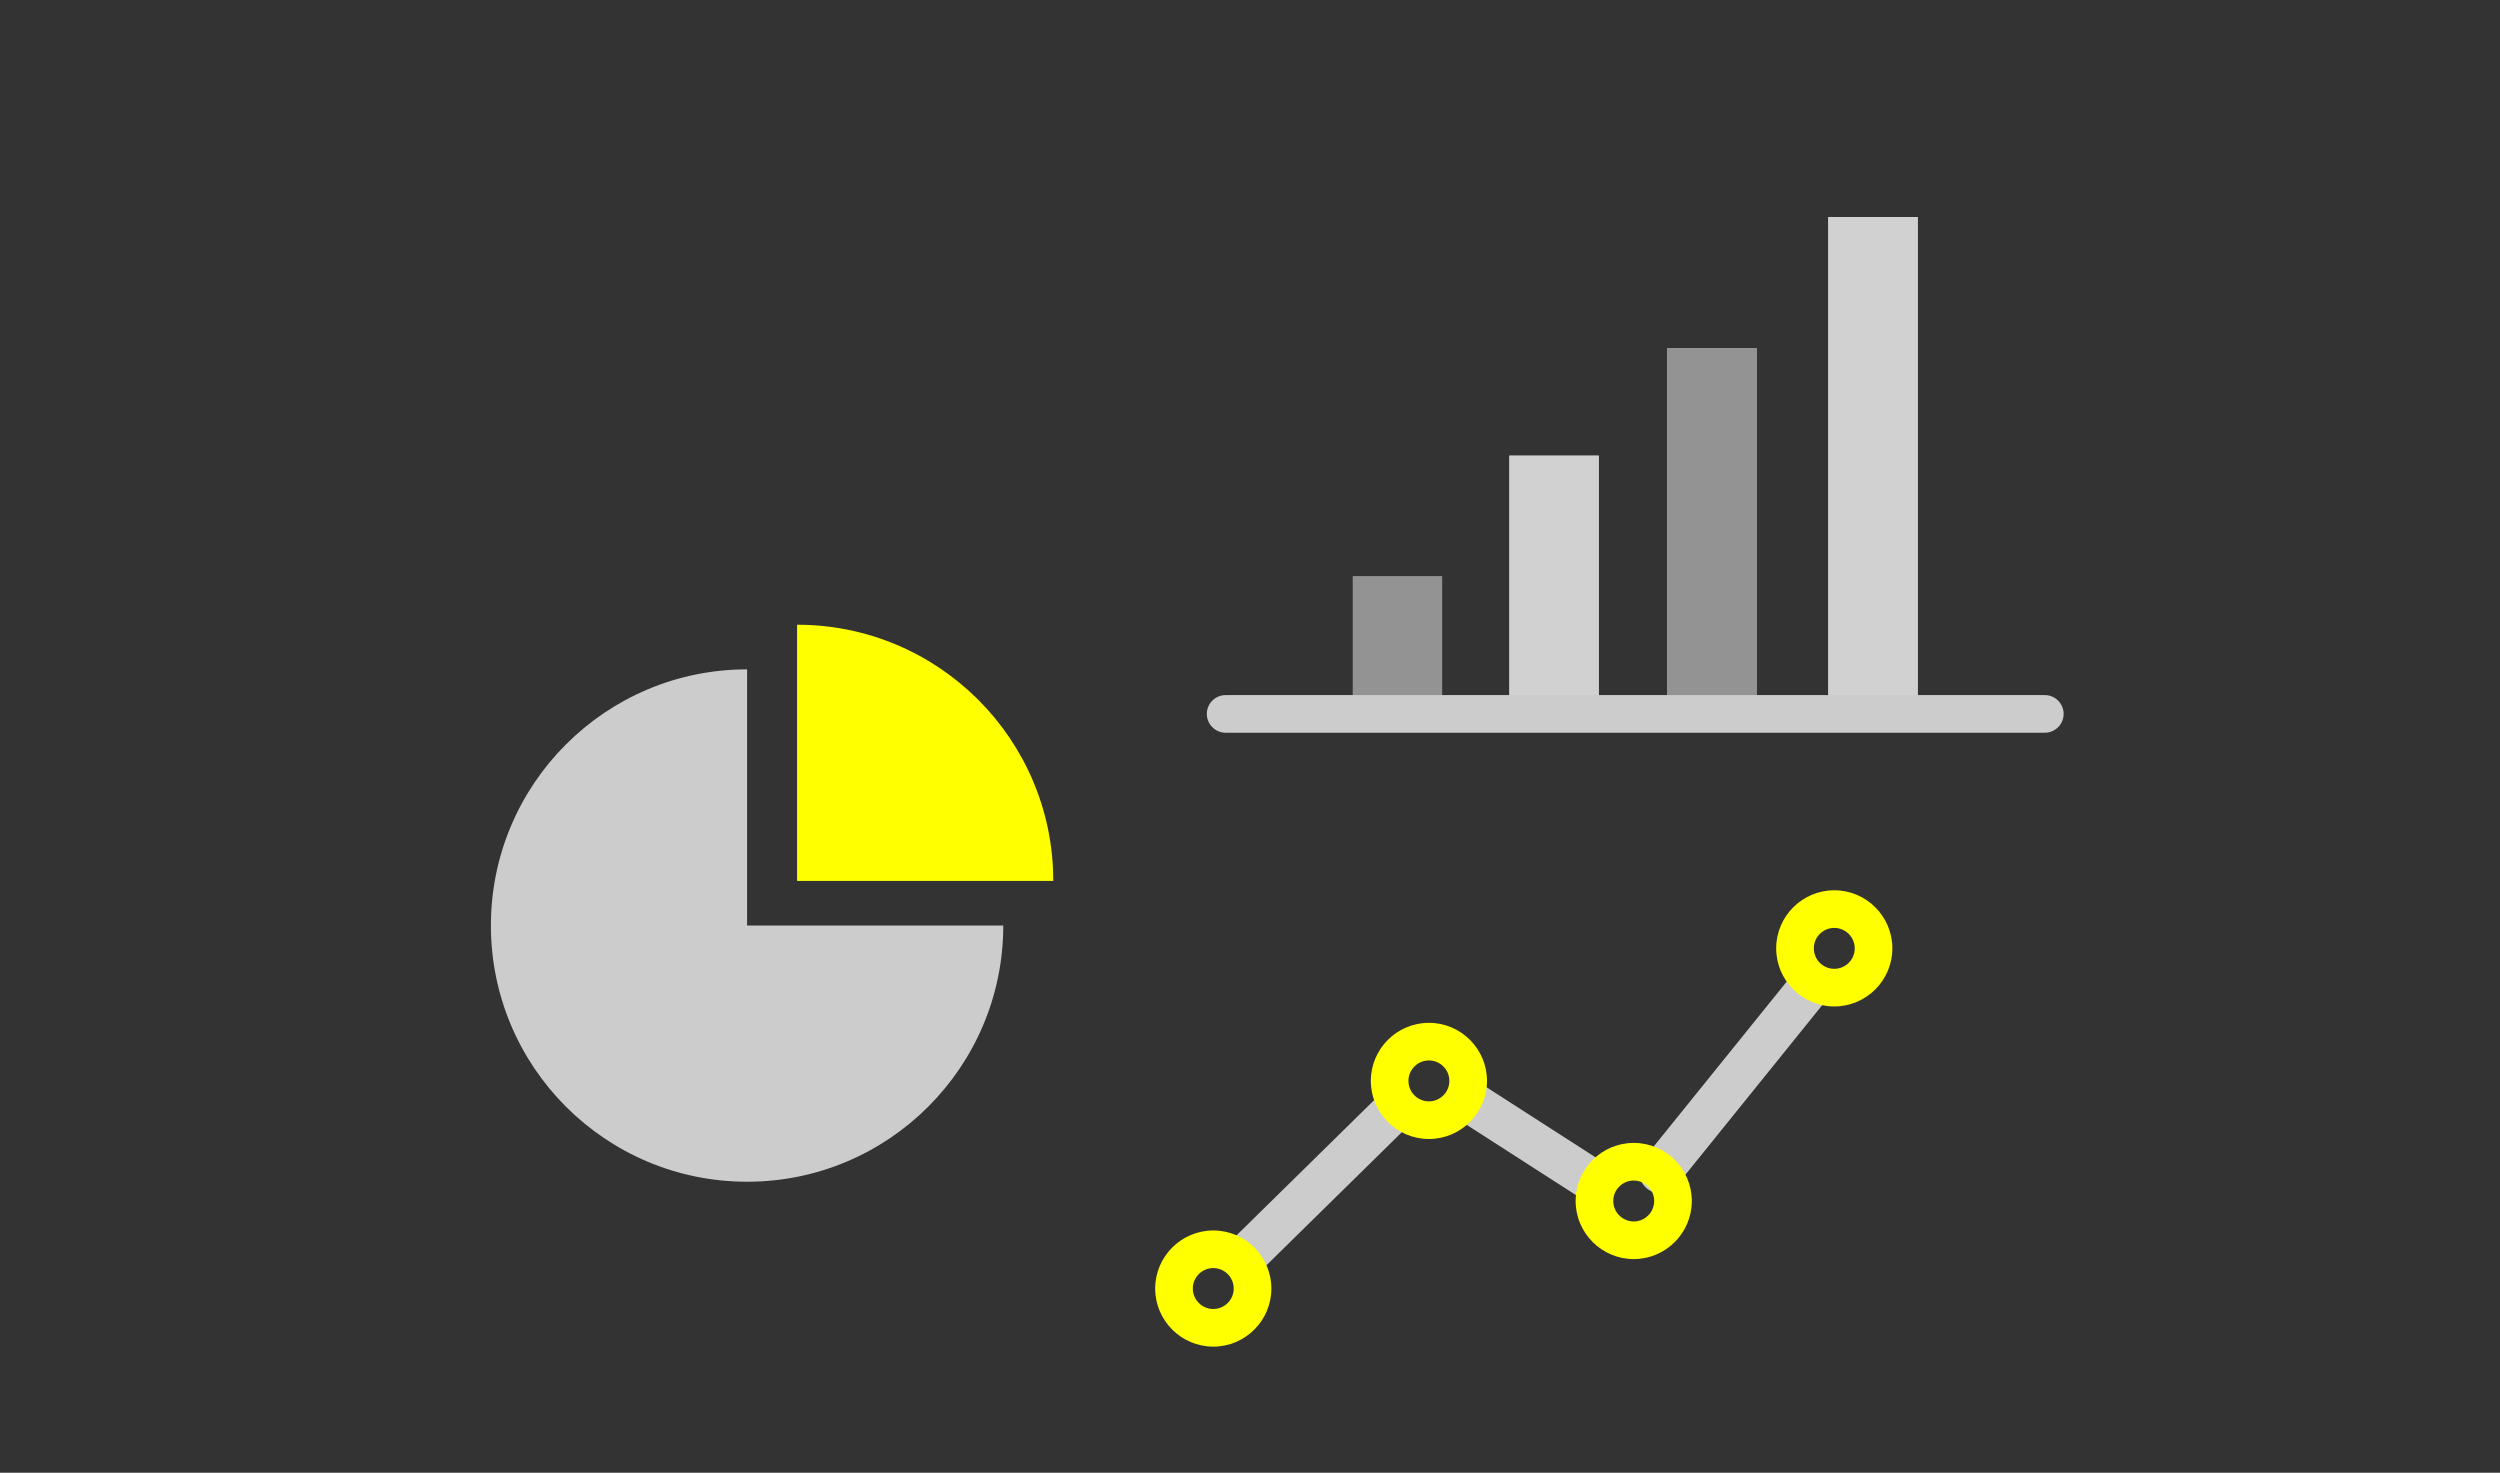
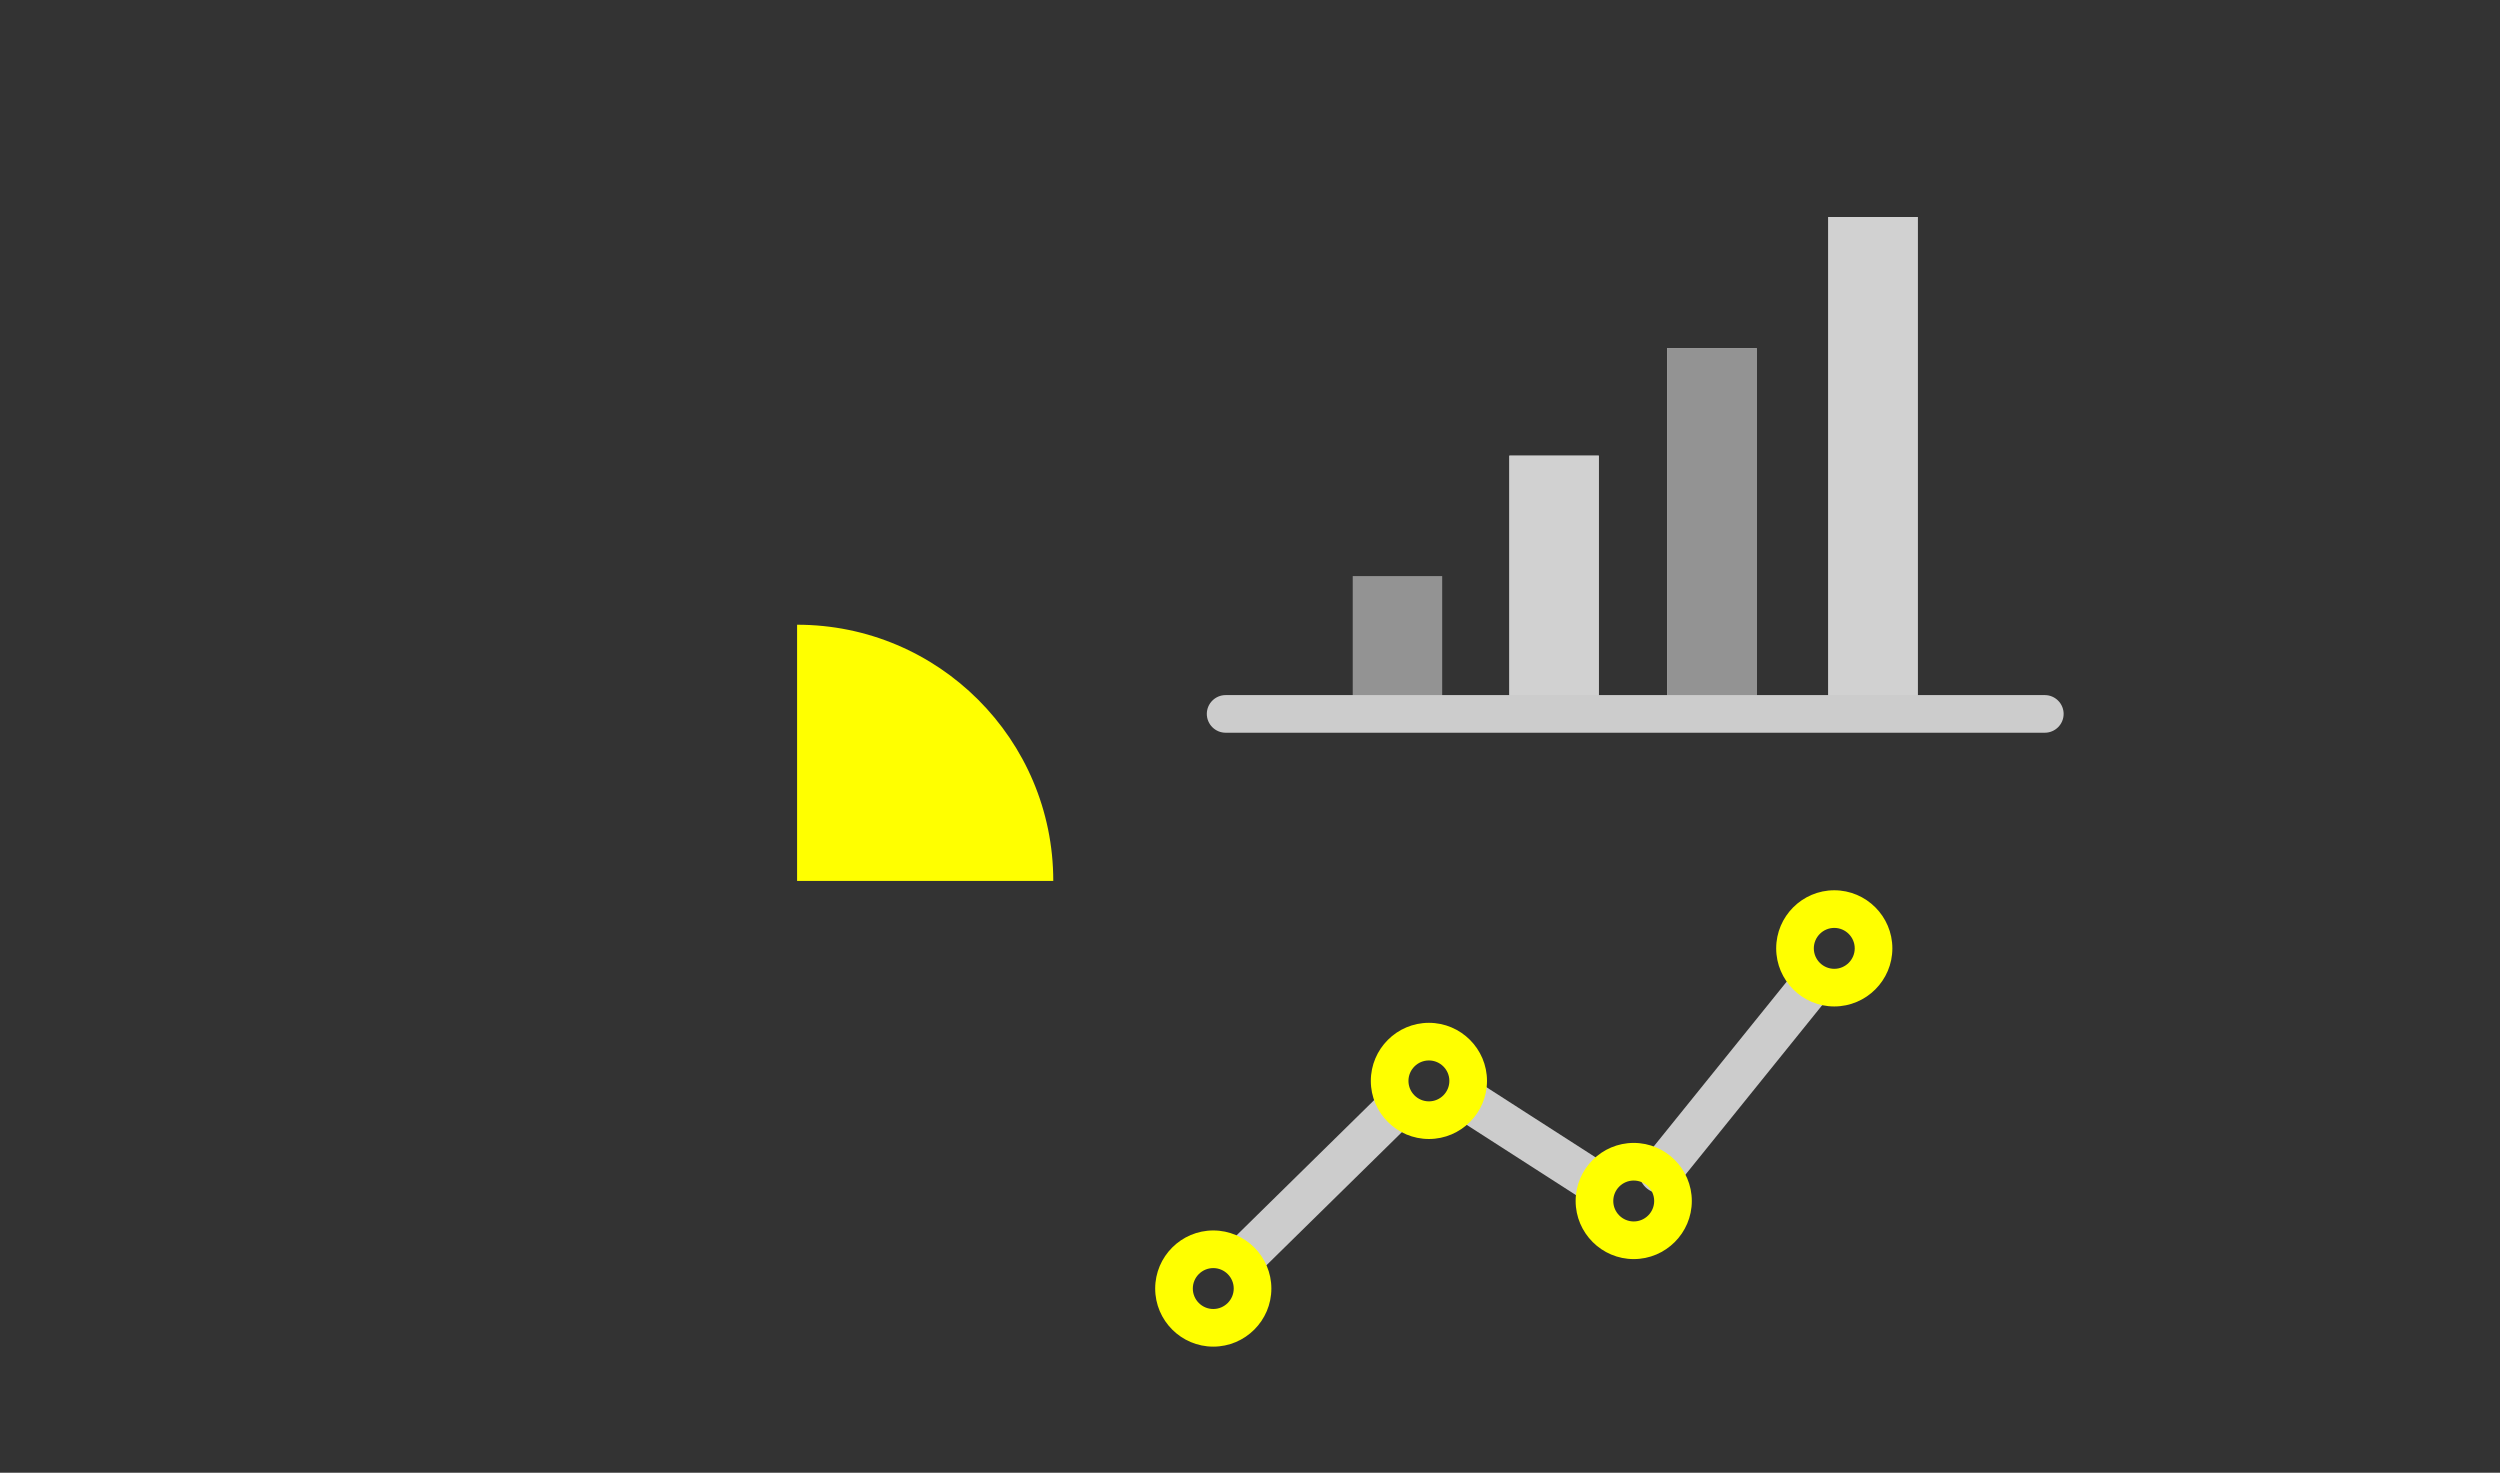
<svg xmlns="http://www.w3.org/2000/svg" id="_レイヤー_1" data-name="レイヤー 1" viewBox="0 0 275 162">
  <rect x="0" y="0" width="275" height="162" fill="#333333" stroke="none" />
  <defs>
    <style>
      .cls-1 {
        fill: #939393;
      }

      .cls-2 {
        fill: #ccc;
      }

      .cls-3 {
        fill: #c9c9c9;
      }

      .cls-4 {
        fill: #ff0;
      }

      .cls-5 {
        fill: #d1d1d1;
      }
    </style>
  </defs>
  <rect class="cls-1" x="148.8" y="63.37" width="9.84" height="15.16" />
  <rect class="cls-3" x="166.03" y="50.12" width="9.84" height="28.41" />
  <rect class="cls-5" x="166.03" y="50.12" width="9.84" height="28.41" />
  <rect class="cls-3" x="183.39" y="38.29" width="9.84" height="40.24" />
  <rect class="cls-1" x="183.39" y="38.29" width="9.84" height="40.24" />
  <rect class="cls-3" x="201.11" y="23.87" width="9.84" height="54.66" />
  <rect class="cls-5" x="201.11" y="23.87" width="9.84" height="54.66" />
  <path class="cls-2" d="M224.93,80.6h-90.11c-1.14,0-2.07-.93-2.07-2.07s.93-2.07,2.07-2.07h90.11c1.14,0,2.07.93,2.07,2.07s-.93,2.07-2.07,2.07Z" />
  <path class="cls-2" d="M175.39,132.33c-.43,0-.87-.12-1.26-.37l-13.89-8.93c-1.08-.7-1.39-2.14-.7-3.22.7-1.08,2.14-1.39,3.22-.7l13.89,8.93c1.08.7,1.39,2.14.7,3.22-.45.69-1.2,1.07-1.96,1.07Z" />
  <path class="cls-2" d="M137.78,139.75c-.6,0-1.2-.23-1.66-.7-.9-.92-.89-2.39.03-3.29l15.09-14.83c.92-.9,2.39-.89,3.29.03.9.92.89,2.39-.03,3.29l-15.09,14.83c-.45.45-1.04.67-1.63.67Z" />
  <path class="cls-2" d="M182.63,131.26c-.51,0-1.03-.17-1.46-.52-1-.81-1.16-2.27-.35-3.28l16.37-20.29c.81-1,2.27-1.16,3.28-.35,1,.81,1.16,2.27.35,3.28l-16.37,20.29c-.46.57-1.13.87-1.81.87Z" />
  <path class="cls-4" d="M133.46,148.13c-3.52,0-6.39-2.87-6.39-6.39s2.87-6.39,6.39-6.39,6.39,2.87,6.39,6.39-2.87,6.39-6.39,6.39ZM133.46,139.49c-1.24,0-2.25,1.01-2.25,2.25s1.01,2.25,2.25,2.25,2.25-1.01,2.25-2.25-1.01-2.25-2.25-2.25Z" />
  <path class="cls-4" d="M157.18,125.29c-3.52,0-6.39-2.87-6.39-6.39s2.87-6.39,6.39-6.39,6.39,2.87,6.39,6.39-2.87,6.39-6.39,6.39ZM157.18,116.65c-1.24,0-2.25,1.01-2.25,2.25s1.01,2.25,2.25,2.25,2.25-1.01,2.25-2.25-1.01-2.25-2.25-2.25Z" />
  <path class="cls-4" d="M201.77,110.71c-3.52,0-6.39-2.87-6.39-6.39s2.87-6.39,6.39-6.39,6.39,2.87,6.39,6.39-2.87,6.39-6.39,6.39ZM201.77,102.07c-1.24,0-2.25,1.01-2.25,2.25s1.01,2.25,2.25,2.25,2.25-1.01,2.25-2.25-1.01-2.25-2.25-2.25Z" />
  <path class="cls-4" d="M179.71,138.5c-3.52,0-6.39-2.87-6.39-6.39s2.87-6.39,6.39-6.39,6.39,2.87,6.39,6.39-2.87,6.39-6.39,6.39ZM179.71,129.86c-1.24,0-2.25,1.01-2.25,2.25s1.01,2.25,2.25,2.25,2.25-1.01,2.25-2.25-1.01-2.25-2.25-2.25Z" />
-   <path class="cls-2" d="M82.18,73.63c-15.56,0-28.18,12.62-28.18,28.18s12.62,28.18,28.18,28.18,28.18-12.62,28.18-28.18h-28.18v-28.18Z" />
  <path class="cls-4" d="M87.68,68.72v28.18h28.18c0-15.56-12.62-28.18-28.18-28.18Z" />
</svg>